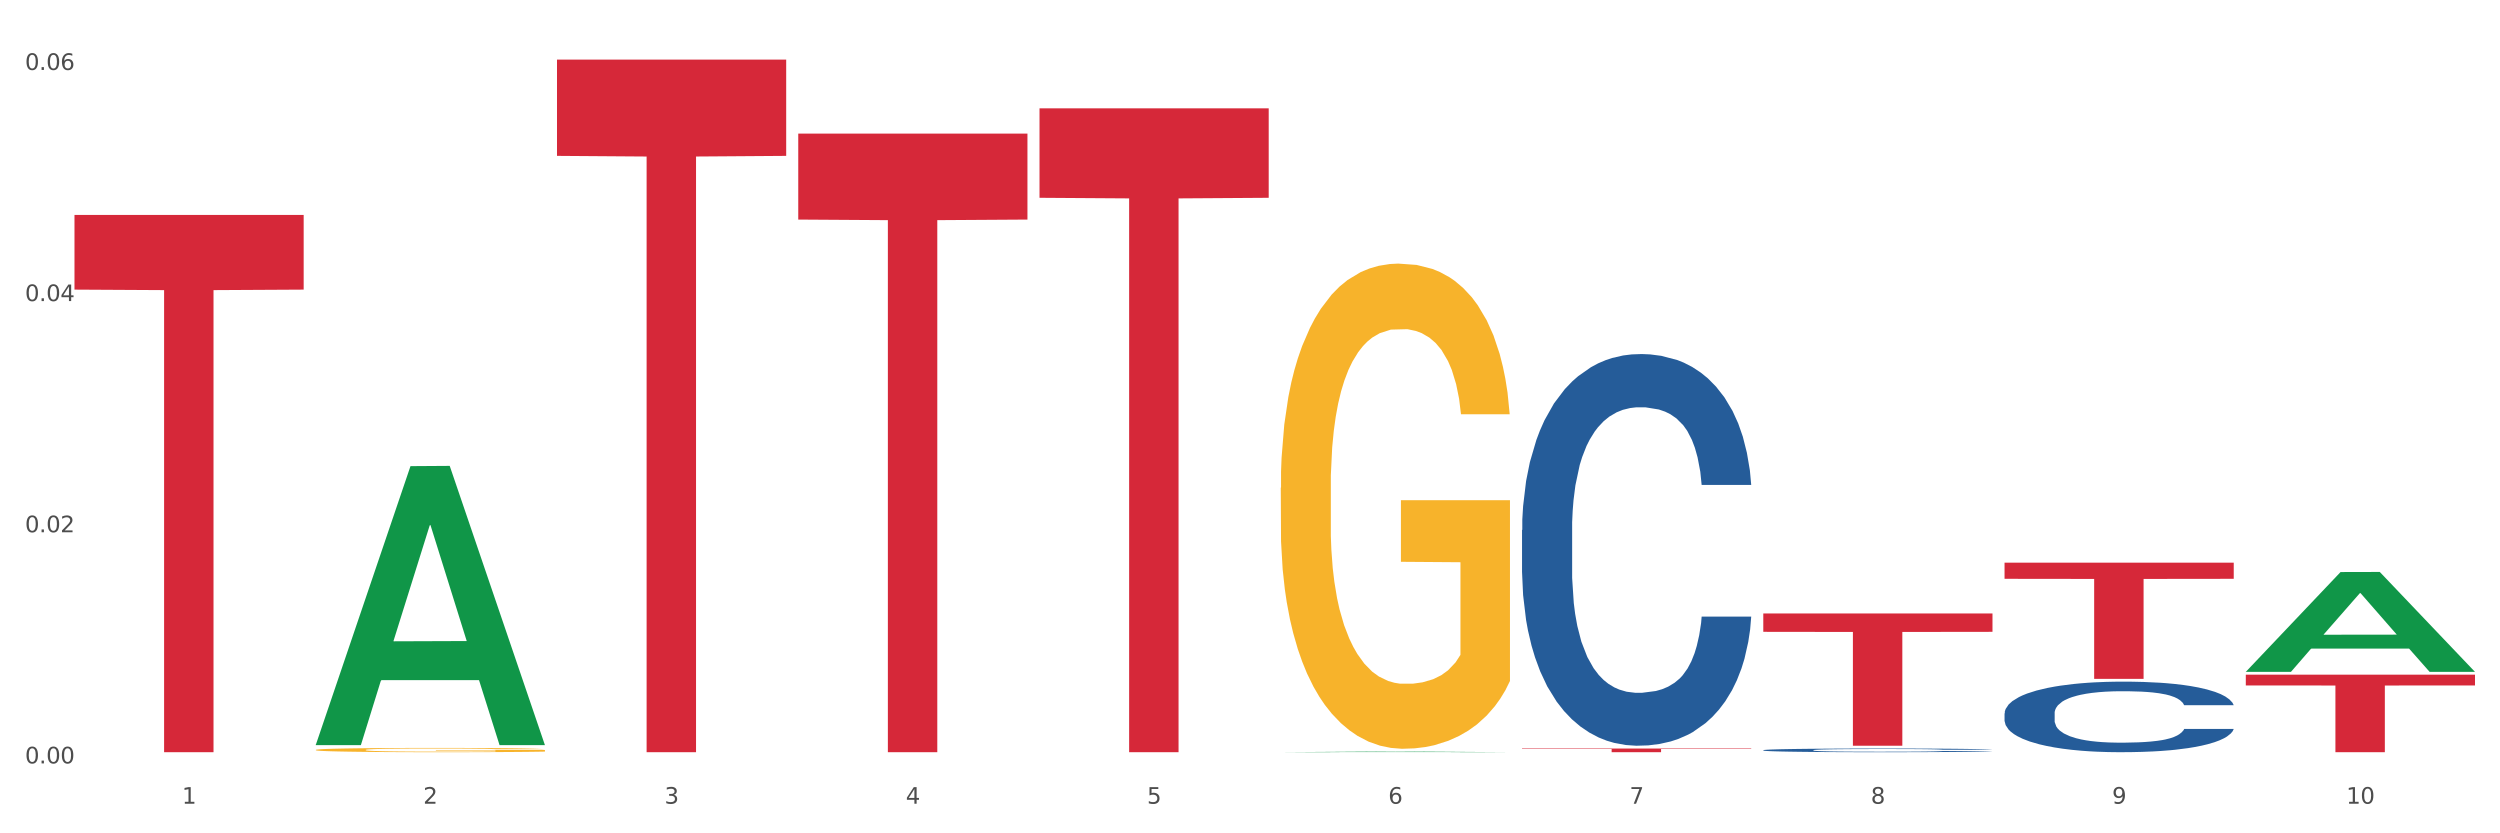
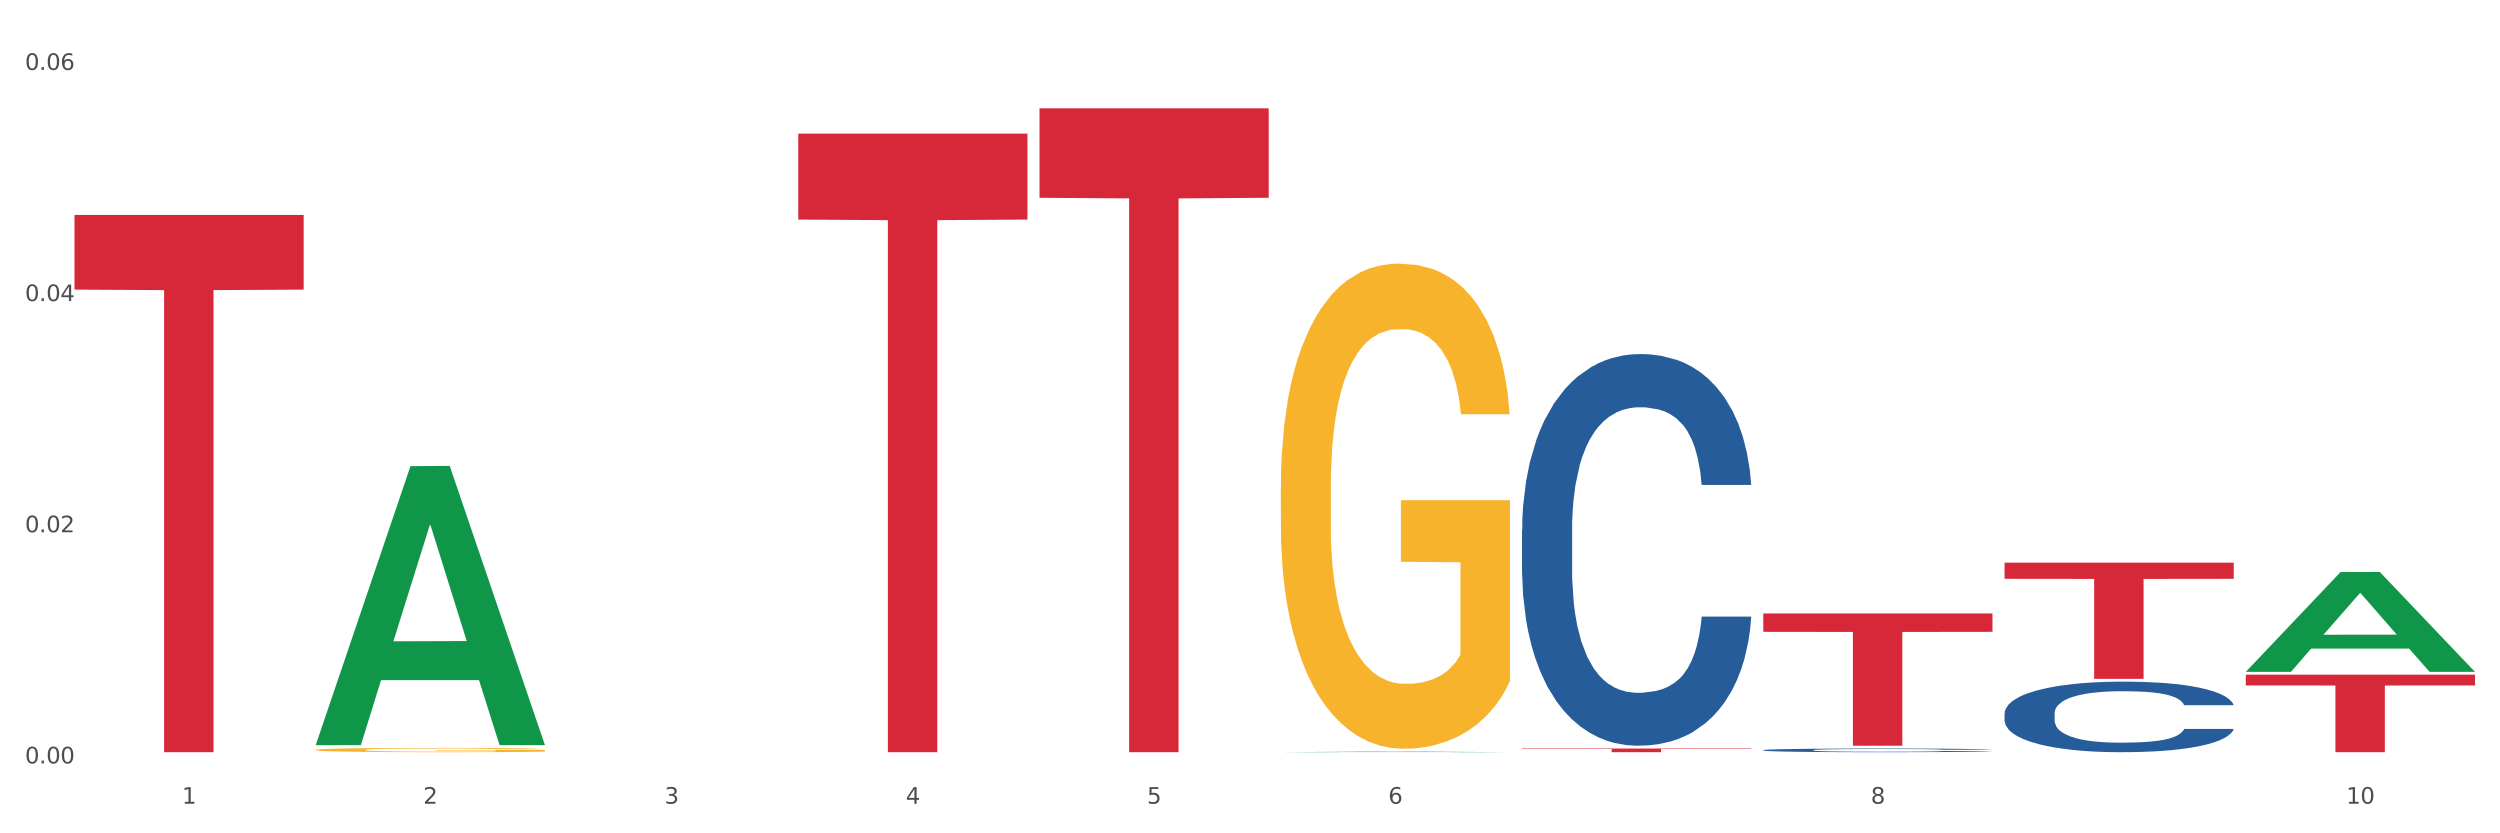
<svg xmlns="http://www.w3.org/2000/svg" xmlns:xlink="http://www.w3.org/1999/xlink" width="1080pt" height="360pt" viewBox="0 0 1080 360" version="1.1">
  <rect x="0" y="0" width="1080" height="360" fill="#333333" stroke="none" />
  <defs>
    <style type="text/css">*{stroke-linejoin: round; stroke-linecap: butt}</style>
  </defs>
  <g id="figure_1">
    <g id="patch_1">
      <path d="M 0 360  L 1080 360  L 1080 0  L 0 0  z " style="fill: #ffffff; stroke: #ffffff; stroke-linejoin: miter" />
    </g>
    <g id="axes_1">
      <g id="matplotlib.axis_1">
        <g id="xtick_1">
          <g id="text_1">
            <g style="fill: #4d4d4d" transform="translate(78.627 347.204) scale(0.096 -0.096)">
              <defs>
                <path id="DejaVuSans-31" d="M 794 531  L 1825 531  L 1825 4091  L 703 3866  L 703 4441  L 1819 4666  L 2450 4666  L 2450 531  L 3481 531  L 3481 0  L 794 0  L 794 531  z " transform="scale(0.016)" />
              </defs>
              <use xlink:href="#DejaVuSans-31" />
            </g>
          </g>
        </g>
        <g id="xtick_2">
          <g id="text_2">
            <g style="fill: #4d4d4d" transform="translate(182.851 347.204) scale(0.096 -0.096)">
              <defs>
                <path id="DejaVuSans-32" d="M 1228 531  L 3431 531  L 3431 0  L 469 0  L 469 531  Q 828 903 1448 1529  Q 2069 2156 2228 2338  Q 2531 2678 2651 2914  Q 2772 3150 2772 3378  Q 2772 3750 2511 3984  Q 2250 4219 1831 4219  Q 1534 4219 1204 4116  Q 875 4013 500 3803  L 500 4441  Q 881 4594 1212 4672  Q 1544 4750 1819 4750  Q 2544 4750 2975 4387  Q 3406 4025 3406 3419  Q 3406 3131 3298 2873  Q 3191 2616 2906 2266  Q 2828 2175 2409 1742  Q 1991 1309 1228 531  z " transform="scale(0.016)" />
              </defs>
              <use xlink:href="#DejaVuSans-32" />
            </g>
          </g>
        </g>
        <g id="xtick_3">
          <g id="text_3">
            <g style="fill: #4d4d4d" transform="translate(287.074 347.204) scale(0.096 -0.096)">
              <defs>
                <path id="DejaVuSans-33" d="M 2597 2516  Q 3050 2419 3304 2112  Q 3559 1806 3559 1356  Q 3559 666 3084 287  Q 2609 -91 1734 -91  Q 1441 -91 1130 -33  Q 819 25 488 141  L 488 750  Q 750 597 1062 519  Q 1375 441 1716 441  Q 2309 441 2620 675  Q 2931 909 2931 1356  Q 2931 1769 2642 2001  Q 2353 2234 1838 2234  L 1294 2234  L 1294 2753  L 1863 2753  Q 2328 2753 2575 2939  Q 2822 3125 2822 3475  Q 2822 3834 2567 4026  Q 2313 4219 1838 4219  Q 1578 4219 1281 4162  Q 984 4106 628 3988  L 628 4550  Q 988 4650 1302 4700  Q 1616 4750 1894 4750  Q 2613 4750 3031 4423  Q 3450 4097 3450 3541  Q 3450 3153 3228 2886  Q 3006 2619 2597 2516  z " transform="scale(0.016)" />
              </defs>
              <use xlink:href="#DejaVuSans-33" />
            </g>
          </g>
        </g>
        <g id="xtick_4">
          <g id="text_4">
            <g style="fill: #4d4d4d" transform="translate(391.298 347.204) scale(0.096 -0.096)">
              <defs>
                <path id="DejaVuSans-34" d="M 2419 4116  L 825 1625  L 2419 1625  L 2419 4116  z M 2253 4666  L 3047 4666  L 3047 1625  L 3713 1625  L 3713 1100  L 3047 1100  L 3047 0  L 2419 0  L 2419 1100  L 313 1100  L 313 1709  L 2253 4666  z " transform="scale(0.016)" />
              </defs>
              <use xlink:href="#DejaVuSans-34" />
            </g>
          </g>
        </g>
        <g id="xtick_5">
          <g id="text_5">
            <g style="fill: #4d4d4d" transform="translate(495.522 347.204) scale(0.096 -0.096)">
              <defs>
                <path id="DejaVuSans-35" d="M 691 4666  L 3169 4666  L 3169 4134  L 1269 4134  L 1269 2991  Q 1406 3038 1543 3061  Q 1681 3084 1819 3084  Q 2600 3084 3056 2656  Q 3513 2228 3513 1497  Q 3513 744 3044 326  Q 2575 -91 1722 -91  Q 1428 -91 1123 -41  Q 819 9 494 109  L 494 744  Q 775 591 1075 516  Q 1375 441 1709 441  Q 2250 441 2565 725  Q 2881 1009 2881 1497  Q 2881 1984 2565 2268  Q 2250 2553 1709 2553  Q 1456 2553 1204 2497  Q 953 2441 691 2322  L 691 4666  z " transform="scale(0.016)" />
              </defs>
              <use xlink:href="#DejaVuSans-35" />
            </g>
          </g>
        </g>
        <g id="xtick_6">
          <g id="text_6">
            <g style="fill: #4d4d4d" transform="translate(599.745 347.204) scale(0.096 -0.096)">
              <defs>
                <path id="DejaVuSans-36" d="M 2113 2584  Q 1688 2584 1439 2293  Q 1191 2003 1191 1497  Q 1191 994 1439 701  Q 1688 409 2113 409  Q 2538 409 2786 701  Q 3034 994 3034 1497  Q 3034 2003 2786 2293  Q 2538 2584 2113 2584  z M 3366 4563  L 3366 3988  Q 3128 4100 2886 4159  Q 2644 4219 2406 4219  Q 1781 4219 1451 3797  Q 1122 3375 1075 2522  Q 1259 2794 1537 2939  Q 1816 3084 2150 3084  Q 2853 3084 3261 2657  Q 3669 2231 3669 1497  Q 3669 778 3244 343  Q 2819 -91 2113 -91  Q 1303 -91 875 529  Q 447 1150 447 2328  Q 447 3434 972 4092  Q 1497 4750 2381 4750  Q 2619 4750 2861 4703  Q 3103 4656 3366 4563  z " transform="scale(0.016)" />
              </defs>
              <use xlink:href="#DejaVuSans-36" />
            </g>
          </g>
        </g>
        <g id="xtick_7">
          <g id="text_7">
            <g style="fill: #4d4d4d" transform="translate(703.969 347.204) scale(0.096 -0.096)">
              <defs>
-                 <path id="DejaVuSans-37" d="M 525 4666  L 3525 4666  L 3525 4397  L 1831 0  L 1172 0  L 2766 4134  L 525 4134  L 525 4666  z " transform="scale(0.016)" />
-               </defs>
+                 </defs>
              <use xlink:href="#DejaVuSans-37" />
            </g>
          </g>
        </g>
        <g id="xtick_8">
          <g id="text_8">
            <g style="fill: #4d4d4d" transform="translate(808.193 347.204) scale(0.096 -0.096)">
              <defs>
                <path id="DejaVuSans-38" d="M 2034 2216  Q 1584 2216 1326 1975  Q 1069 1734 1069 1313  Q 1069 891 1326 650  Q 1584 409 2034 409  Q 2484 409 2743 651  Q 3003 894 3003 1313  Q 3003 1734 2745 1975  Q 2488 2216 2034 2216  z M 1403 2484  Q 997 2584 770 2862  Q 544 3141 544 3541  Q 544 4100 942 4425  Q 1341 4750 2034 4750  Q 2731 4750 3128 4425  Q 3525 4100 3525 3541  Q 3525 3141 3298 2862  Q 3072 2584 2669 2484  Q 3125 2378 3379 2068  Q 3634 1759 3634 1313  Q 3634 634 3220 271  Q 2806 -91 2034 -91  Q 1263 -91 848 271  Q 434 634 434 1313  Q 434 1759 690 2068  Q 947 2378 1403 2484  z M 1172 3481  Q 1172 3119 1398 2916  Q 1625 2713 2034 2713  Q 2441 2713 2670 2916  Q 2900 3119 2900 3481  Q 2900 3844 2670 4047  Q 2441 4250 2034 4250  Q 1625 4250 1398 4047  Q 1172 3844 1172 3481  z " transform="scale(0.016)" />
              </defs>
              <use xlink:href="#DejaVuSans-38" />
            </g>
          </g>
        </g>
        <g id="xtick_9">
          <g id="text_9">
            <g style="fill: #4d4d4d" transform="translate(912.416 347.204) scale(0.096 -0.096)">
              <defs>
-                 <path id="DejaVuSans-39" d="M 703 97  L 703 672  Q 941 559 1184 500  Q 1428 441 1663 441  Q 2288 441 2617 861  Q 2947 1281 2994 2138  Q 2813 1869 2534 1725  Q 2256 1581 1919 1581  Q 1219 1581 811 2004  Q 403 2428 403 3163  Q 403 3881 828 4315  Q 1253 4750 1959 4750  Q 2769 4750 3195 4129  Q 3622 3509 3622 2328  Q 3622 1225 3098 567  Q 2575 -91 1691 -91  Q 1453 -91 1209 -44  Q 966 3 703 97  z M 1959 2075  Q 2384 2075 2632 2365  Q 2881 2656 2881 3163  Q 2881 3666 2632 3958  Q 2384 4250 1959 4250  Q 1534 4250 1286 3958  Q 1038 3666 1038 3163  Q 1038 2656 1286 2365  Q 1534 2075 1959 2075  z " transform="scale(0.016)" />
-               </defs>
+                 </defs>
              <use xlink:href="#DejaVuSans-39" />
            </g>
          </g>
        </g>
        <g id="xtick_10">
          <g id="text_10">
            <g style="fill: #4d4d4d" transform="translate(1013.586 347.204) scale(0.096 -0.096)">
              <defs>
                <path id="DejaVuSans-30" d="M 2034 4250  Q 1547 4250 1301 3770  Q 1056 3291 1056 2328  Q 1056 1369 1301 889  Q 1547 409 2034 409  Q 2525 409 2770 889  Q 3016 1369 3016 2328  Q 3016 3291 2770 3770  Q 2525 4250 2034 4250  z M 2034 4750  Q 2819 4750 3233 4129  Q 3647 3509 3647 2328  Q 3647 1150 3233 529  Q 2819 -91 2034 -91  Q 1250 -91 836 529  Q 422 1150 422 2328  Q 422 3509 836 4129  Q 1250 4750 2034 4750  z " transform="scale(0.016)" />
              </defs>
              <use xlink:href="#DejaVuSans-31" />
              <use xlink:href="#DejaVuSans-30" transform="translate(63.623 0)" />
            </g>
          </g>
        </g>
        <g id="xtick_11" />
        <g id="xtick_12" />
        <g id="xtick_13" />
        <g id="xtick_14" />
        <g id="xtick_15" />
        <g id="xtick_16" />
        <g id="xtick_17" />
        <g id="xtick_18" />
        <g id="xtick_19" />
      </g>
      <g id="matplotlib.axis_2">
        <g id="ytick_1">
          <g id="text_11">
            <g style="fill: #4d4d4d" transform="translate(10.8 329.798) scale(0.096 -0.096)">
              <defs>
                <path id="DejaVuSans-2e" d="M 684 794  L 1344 794  L 1344 0  L 684 0  L 684 794  z " transform="scale(0.016)" />
              </defs>
              <use xlink:href="#DejaVuSans-30" />
              <use xlink:href="#DejaVuSans-2e" transform="translate(63.623 0)" />
              <use xlink:href="#DejaVuSans-30" transform="translate(95.41 0)" />
              <use xlink:href="#DejaVuSans-30" transform="translate(159.033 0)" />
            </g>
          </g>
        </g>
        <g id="ytick_2">
          <g id="text_12">
            <g style="fill: #4d4d4d" transform="translate(10.8 229.937) scale(0.096 -0.096)">
              <use xlink:href="#DejaVuSans-30" />
              <use xlink:href="#DejaVuSans-2e" transform="translate(63.623 0)" />
              <use xlink:href="#DejaVuSans-30" transform="translate(95.41 0)" />
              <use xlink:href="#DejaVuSans-32" transform="translate(159.033 0)" />
            </g>
          </g>
        </g>
        <g id="ytick_3">
          <g id="text_13">
            <g style="fill: #4d4d4d" transform="translate(10.8 130.075) scale(0.096 -0.096)">
              <use xlink:href="#DejaVuSans-30" />
              <use xlink:href="#DejaVuSans-2e" transform="translate(63.623 0)" />
              <use xlink:href="#DejaVuSans-30" transform="translate(95.41 0)" />
              <use xlink:href="#DejaVuSans-34" transform="translate(159.033 0)" />
            </g>
          </g>
        </g>
        <g id="ytick_4">
          <g id="text_14">
            <g style="fill: #4d4d4d" transform="translate(10.8 30.214) scale(0.096 -0.096)">
              <use xlink:href="#DejaVuSans-30" />
              <use xlink:href="#DejaVuSans-2e" transform="translate(63.623 0)" />
              <use xlink:href="#DejaVuSans-30" transform="translate(95.41 0)" />
              <use xlink:href="#DejaVuSans-36" transform="translate(159.033 0)" />
            </g>
          </g>
        </g>
        <g id="ytick_5" />
        <g id="ytick_6" />
        <g id="ytick_7" />
      </g>
      <g id="PolyCollection_1">
        <path d="M 136.399 321.675  L 136.501 321.562  L 177.331 201.373  L 194.275 201.26  L 235.411 321.902  L 215.813 321.902  L 206.932 293.809  L 164.775 293.809  L 164.469 294.262  L 155.895 321.902  L 136.399 321.902  L 136.399 321.675  L 170.083 277.044  L 201.624 276.93  L 186.007 226.974  L 185.803 226.748  L 185.599 227.088  L 169.981 276.93  L 170.083 277.044  L 136.399 321.675  z " clip-path="url(#p83128e3f7c)" style="fill: #109648" />
        <path d="M 344.846 57.718  L 443.858 57.718  L 443.858 94.855  L 404.91 95.106  L 404.91 324.95  L 383.559 324.95  L 383.559 95.106  L 344.846 94.855  L 344.846 57.969  L 344.846 57.718  z " clip-path="url(#p83128e3f7c)" style="fill: #d62839" />
        <path d="M 657.517 228.974  L 657.634 228.82  L 657.634 224.493  L 657.985 218.621  L 659.272 207.804  L 660.911 199.614  L 663.72 190.033  L 665.241 186.015  L 667.231 181.533  L 671.327 174.27  L 676.008 168.089  L 679.285 164.689  L 681.743 162.526  L 687.244 158.663  L 690.404 156.963  L 693.681 155.572  L 696.49 154.645  L 701.171 153.563  L 704.916 153.1  L 709.247 152.945  L 712.875 153.1  L 717.673 153.718  L 724.695 155.572  L 727.387 156.654  L 731.015 158.508  L 734.76 160.981  L 737.803 163.453  L 741.314 167.007  L 744.943 171.643  L 748.454 177.516  L 750.911 182.924  L 752.901 188.642  L 754.657 195.596  L 755.944 203.168  L 756.529 209.504  L 735.112 209.504  L 734.526 203.786  L 733.356 197.605  L 732.186 193.432  L 730.898 190.033  L 728.909 186.169  L 727.153 183.697  L 724.227 180.761  L 721.535 178.906  L 719.312 177.825  L 716.62 176.897  L 710.885 175.97  L 706.789 175.97  L 704.214 176.279  L 701.054 177.052  L 698.362 178.134  L 695.202 179.988  L 692.745 181.997  L 690.287 184.624  L 688.882 186.478  L 686.776 189.878  L 685.371 192.66  L 683.499 197.45  L 682.445 200.85  L 680.573 209.658  L 679.754 216.148  L 679.402 220.63  L 679.168 225.575  L 679.168 249.682  L 679.871 260.499  L 680.456 265.135  L 681.392 270.389  L 683.148 277.188  L 685.722 283.833  L 688.414 288.623  L 690.638 291.56  L 692.745 293.723  L 694.851 295.423  L 697.426 296.968  L 699.533 297.895  L 702.693 298.822  L 706.438 299.286  L 709.364 299.286  L 715.332 298.513  L 718.024 297.741  L 720.599 296.659  L 723.408 294.959  L 725.632 293.105  L 726.919 291.714  L 729.026 288.778  L 730.664 285.687  L 732.069 282.133  L 733.005 279.043  L 734.058 274.407  L 734.877 269.153  L 735.112 266.371  L 756.529 266.371  L 756.061 271.934  L 755.242 277.343  L 753.603 284.606  L 752.316 288.778  L 750.326 293.877  L 748.22 298.204  L 745.294 302.995  L 742.602 306.549  L 739.793 309.64  L 736.75 312.421  L 731.249 316.284  L 729.26 317.366  L 725.046 319.221  L 721.769 320.302  L 716.971 321.384  L 712.055 322.002  L 706.906 322.157  L 702.341 321.848  L 697.309 320.92  L 694.149 319.993  L 690.638 318.602  L 686.542 316.439  L 682.679 313.812  L 679.051 310.721  L 675.657 307.167  L 672.497 303.149  L 668.401 296.505  L 665.358 290.014  L 663.134 283.987  L 661.613 278.888  L 660.091 272.398  L 659.272 267.916  L 657.985 257.099  L 657.517 247.055  L 657.517 228.974  z " clip-path="url(#p83128e3f7c)" style="fill: #255c99" />
        <path d="M 449.069 46.791  L 548.082 46.791  L 548.082 85.446  L 509.134 85.707  L 509.134 324.95  L 487.783 324.95  L 487.783 85.707  L 449.069 85.446  L 449.069 47.052  L 449.069 46.791  z " clip-path="url(#p83128e3f7c)" style="fill: #d62839" />
        <path d="M 657.517 323.358  L 756.529 323.358  L 756.529 323.579  L 717.581 323.581  L 717.581 324.95  L 696.23 324.95  L 696.23 323.581  L 657.517 323.579  L 657.517 323.36  L 657.517 323.358  z " clip-path="url(#p83128e3f7c)" style="fill: #d62839" />
        <path d="M 553.293 210.729  L 553.41 210.537  L 553.41 203.646  L 553.644 197.712  L 554.813 183.356  L 556.566 171.488  L 557.852 165.171  L 559.138 160.003  L 560.658 154.835  L 562.528 149.475  L 565.918 141.627  L 568.022 137.607  L 570.594 133.396  L 575.27 127.27  L 578.66 123.825  L 582.167 120.953  L 587.895 117.508  L 591.636 115.976  L 595.61 114.828  L 600.403 114.062  L 604.027 113.871  L 611.976 114.445  L 618.756 116.168  L 622.029 117.508  L 626.237 119.805  L 628.458 121.336  L 632.082 124.399  L 635.823 128.419  L 638.395 131.864  L 642.252 138.372  L 645.175 144.881  L 647.863 152.92  L 649.266 158.471  L 650.318 163.64  L 651.253 169.574  L 652.189 178.953  L 631.147 178.953  L 630.329 172.254  L 629.043 165.937  L 627.173 159.811  L 625.536 155.983  L 622.73 151.198  L 620.159 148.135  L 617.47 145.838  L 614.197 143.924  L 611.625 142.967  L 608.001 142.201  L 600.87 142.392  L 596.078 143.924  L 592.805 145.838  L 590.7 147.561  L 588.83 149.475  L 586.726 152.155  L 584.271 156.174  L 582.518 159.811  L 580.764 164.405  L 579.361 169  L 578.075 174.359  L 577.023 180.102  L 576.205 186.036  L 575.504 193.31  L 574.919 205.369  L 574.919 231.594  L 575.153 237.528  L 575.737 245.376  L 576.439 251.31  L 577.608 258.392  L 578.66 263.178  L 580.647 270.069  L 582.868 275.811  L 584.622 279.448  L 586.375 282.511  L 589.415 286.722  L 592.805 290.168  L 595.727 292.273  L 599.702 294.188  L 602.39 294.953  L 604.728 295.336  L 610.456 295.336  L 614.548 294.762  L 619.107 293.422  L 622.613 291.699  L 625.536 289.593  L 628.809 286.148  L 630.913 282.894  L 630.913 242.887  L 605.196 242.696  L 605.196 216.089  L 652.306 216.089  L 652.306 294.188  L 650.318 298.207  L 648.097 301.844  L 645.759 305.098  L 642.252 309.118  L 638.044 312.947  L 634.303 315.626  L 630.329 317.924  L 625.653 320.029  L 619.574 321.943  L 615.833 322.709  L 611.158 323.283  L 605.663 323.475  L 600.87 323.092  L 596.195 322.135  L 591.285 320.412  L 586.492 317.924  L 582.868 315.435  L 579.244 312.372  L 575.387 308.353  L 572.347 304.524  L 570.009 301.079  L 567.438 296.676  L 564.632 290.933  L 562.528 285.765  L 560.658 280.405  L 558.67 273.514  L 557.268 267.58  L 555.865 260.115  L 555.047 254.564  L 554.111 245.95  L 553.41 233.891  L 553.293 210.729  z " clip-path="url(#p83128e3f7c)" style="fill: #f7b32b" />
        <path d="M 761.74 324.074  L 761.857 324.073  L 761.857 324.032  L 762.208 323.977  L 763.496 323.875  L 765.134 323.798  L 767.943 323.708  L 769.465 323.67  L 771.454 323.628  L 775.551 323.56  L 780.232 323.502  L 783.509 323.47  L 785.967 323.45  L 791.467 323.414  L 794.627 323.398  L 797.904 323.384  L 800.713 323.376  L 805.395 323.366  L 809.14 323.361  L 813.47 323.36  L 817.098 323.361  L 821.897 323.367  L 828.919 323.384  L 831.611 323.395  L 835.239 323.412  L 838.984 323.435  L 842.027 323.459  L 845.538 323.492  L 849.166 323.535  L 852.677 323.591  L 855.135 323.641  L 857.125 323.695  L 858.88 323.76  L 860.168 323.832  L 860.753 323.891  L 839.335 323.891  L 838.75 323.837  L 837.58 323.779  L 836.409 323.74  L 835.122 323.708  L 833.132 323.672  L 831.377 323.649  L 828.451 323.621  L 825.759 323.604  L 823.535 323.594  L 820.843 323.585  L 815.109 323.576  L 811.012 323.576  L 808.438 323.579  L 805.278 323.586  L 802.586 323.596  L 799.426 323.614  L 796.968 323.633  L 794.51 323.657  L 793.106 323.675  L 790.999 323.707  L 789.595 323.733  L 787.722 323.778  L 786.669 323.81  L 784.796 323.893  L 783.977 323.954  L 783.626 323.996  L 783.392 324.042  L 783.392 324.269  L 784.094 324.37  L 784.679 324.414  L 785.616 324.463  L 787.371 324.527  L 789.946 324.589  L 792.638 324.634  L 794.862 324.662  L 796.968 324.682  L 799.075 324.698  L 801.65 324.713  L 803.756 324.722  L 806.916 324.73  L 810.661 324.735  L 813.587 324.735  L 819.556 324.727  L 822.248 324.72  L 824.823 324.71  L 827.632 324.694  L 829.855 324.677  L 831.143 324.663  L 833.249 324.636  L 834.888 324.607  L 836.292 324.573  L 837.229 324.544  L 838.282 324.501  L 839.101 324.452  L 839.335 324.425  L 860.753 324.425  L 860.285 324.478  L 859.465 324.528  L 857.827 324.597  L 856.539 324.636  L 854.55 324.684  L 852.443 324.724  L 849.517 324.769  L 846.825 324.803  L 844.017 324.832  L 840.974 324.858  L 835.473 324.894  L 833.483 324.904  L 829.27 324.922  L 825.993 324.932  L 821.195 324.942  L 816.279 324.948  L 811.13 324.95  L 806.565 324.947  L 801.533 324.938  L 798.373 324.929  L 794.862 324.916  L 790.765 324.896  L 786.903 324.871  L 783.275 324.842  L 779.881 324.809  L 776.721 324.771  L 772.625 324.709  L 769.582 324.648  L 767.358 324.591  L 765.837 324.543  L 764.315 324.482  L 763.496 324.44  L 762.208 324.338  L 761.74 324.244  L 761.74 324.074  z " clip-path="url(#p83128e3f7c)" style="fill: #255c99" />
        <path d="M 865.964 308.165  L 866.081 308.137  L 866.081 307.357  L 866.432 306.3  L 867.719 304.351  L 869.358 302.876  L 872.167 301.15  L 873.688 300.426  L 875.678 299.619  L 879.774 298.311  L 884.456 297.197  L 887.733 296.585  L 890.19 296.195  L 895.691 295.499  L 898.851 295.193  L 902.128 294.942  L 904.937 294.775  L 909.618 294.581  L 913.364 294.497  L 917.694 294.469  L 921.322 294.497  L 926.12 294.608  L 933.143 294.942  L 935.834 295.137  L 939.463 295.471  L 943.208 295.917  L 946.251 296.362  L 949.762 297.002  L 953.39 297.837  L 956.901 298.895  L 959.359 299.869  L 961.348 300.899  L 963.104 302.152  L 964.391 303.516  L 964.976 304.657  L 943.559 304.657  L 942.974 303.627  L 941.803 302.514  L 940.633 301.762  L 939.346 301.15  L 937.356 300.454  L 935.6 300.009  L 932.674 299.48  L 929.983 299.146  L 927.759 298.951  L 925.067 298.784  L 919.332 298.617  L 915.236 298.617  L 912.661 298.672  L 909.501 298.812  L 906.81 299.007  L 903.65 299.341  L 901.192 299.702  L 898.734 300.176  L 897.33 300.51  L 895.223 301.122  L 893.819 301.623  L 891.946 302.486  L 890.893 303.098  L 889.02 304.685  L 888.201 305.854  L 887.85 306.661  L 887.616 307.552  L 887.616 311.895  L 888.318 313.843  L 888.903 314.678  L 889.839 315.625  L 891.595 316.849  L 894.17 318.046  L 896.861 318.909  L 899.085 319.438  L 901.192 319.828  L 903.298 320.134  L 905.873 320.412  L 907.98 320.579  L 911.14 320.746  L 914.885 320.83  L 917.811 320.83  L 923.78 320.691  L 926.472 320.551  L 929.046 320.357  L 931.855 320.05  L 934.079 319.716  L 935.366 319.466  L 937.473 318.937  L 939.111 318.38  L 940.516 317.74  L 941.452 317.183  L 942.505 316.348  L 943.325 315.402  L 943.559 314.901  L 964.976 314.901  L 964.508 315.903  L 963.689 316.877  L 962.05 318.185  L 960.763 318.937  L 958.773 319.856  L 956.667 320.635  L 953.741 321.498  L 951.049 322.138  L 948.24 322.695  L 945.197 323.196  L 939.697 323.892  L 937.707 324.087  L 933.494 324.421  L 930.217 324.615  L 925.418 324.81  L 920.503 324.922  L 915.353 324.95  L 910.789 324.894  L 905.756 324.727  L 902.596 324.56  L 899.085 324.309  L 894.989 323.92  L 891.127 323.446  L 887.499 322.89  L 884.105 322.249  L 880.945 321.526  L 876.848 320.329  L 873.805 319.16  L 871.582 318.074  L 870.06 317.155  L 868.539 315.986  L 867.719 315.179  L 866.432 313.231  L 865.964 311.421  L 865.964 308.165  z " clip-path="url(#p83128e3f7c)" style="fill: #255c99" />
        <path d="M 761.74 265.008  L 860.753 265.008  L 860.753 272.95  L 821.805 273.004  L 821.805 322.158  L 800.454 322.158  L 800.454 273.004  L 761.74 272.95  L 761.74 265.062  L 761.74 265.008  z " clip-path="url(#p83128e3f7c)" style="fill: #d62839" />
        <path d="M 865.964 243.074  L 964.976 243.074  L 964.976 250.049  L 926.028 250.097  L 926.028 293.268  L 904.677 293.268  L 904.677 250.097  L 865.964 250.049  L 865.964 243.121  L 865.964 243.074  z " clip-path="url(#p83128e3f7c)" style="fill: #d62839" />
        <path d="M 970.188 291.454  L 1069.2 291.454  L 1069.2 296.109  L 1030.252 296.141  L 1030.252 324.95  L 1008.901 324.95  L 1008.901 296.141  L 970.188 296.109  L 970.188 291.486  L 970.188 291.454  z " clip-path="url(#p83128e3f7c)" style="fill: #d62839" />
        <path d="M 136.399 323.957  L 136.516 323.955  L 136.516 323.894  L 136.749 323.842  L 137.918 323.715  L 139.672 323.611  L 140.958 323.555  L 142.244 323.51  L 143.763 323.464  L 145.634 323.417  L 149.024 323.348  L 151.128 323.313  L 153.699 323.275  L 158.375 323.222  L 161.765 323.191  L 165.272 323.166  L 171 323.136  L 174.741 323.122  L 178.716 323.112  L 183.508 323.105  L 187.132 323.104  L 195.081 323.109  L 201.861 323.124  L 205.135 323.136  L 209.343 323.156  L 211.564 323.169  L 215.188 323.196  L 218.928 323.232  L 221.5 323.262  L 225.358 323.319  L 228.28 323.377  L 230.969 323.447  L 232.372 323.496  L 233.424 323.542  L 234.359 323.594  L 235.294 323.677  L 214.253 323.677  L 213.434 323.618  L 212.148 323.562  L 210.278 323.508  L 208.641 323.474  L 205.836 323.432  L 203.264 323.405  L 200.576 323.385  L 197.302 323.368  L 194.731 323.36  L 191.107 323.353  L 183.976 323.355  L 179.183 323.368  L 175.91 323.385  L 173.806 323.4  L 171.936 323.417  L 169.831 323.441  L 167.377 323.476  L 165.623 323.508  L 163.87 323.549  L 162.467 323.589  L 161.181 323.636  L 160.129 323.687  L 159.311 323.739  L 158.609 323.803  L 158.025 323.909  L 158.025 324.14  L 158.259 324.193  L 158.843 324.262  L 159.544 324.314  L 160.713 324.376  L 161.765 324.418  L 163.753 324.479  L 165.974 324.53  L 167.727 324.562  L 169.481 324.589  L 172.52 324.626  L 175.91 324.656  L 178.833 324.675  L 182.807 324.692  L 185.496 324.698  L 187.834 324.702  L 193.562 324.702  L 197.653 324.697  L 202.212 324.685  L 205.719 324.67  L 208.641 324.651  L 211.915 324.621  L 214.019 324.592  L 214.019 324.24  L 188.301 324.238  L 188.301 324.004  L 235.411 324.004  L 235.411 324.692  L 233.424 324.727  L 231.203 324.759  L 228.865 324.788  L 225.358 324.823  L 221.15 324.857  L 217.409 324.88  L 213.434 324.901  L 208.758 324.919  L 202.68 324.936  L 198.939 324.943  L 194.263 324.948  L 188.769 324.95  L 183.976 324.946  L 179.3 324.938  L 174.39 324.923  L 169.598 324.901  L 165.974 324.879  L 162.35 324.852  L 158.492 324.816  L 155.453 324.783  L 153.115 324.752  L 150.543 324.713  L 147.738 324.663  L 145.634 324.617  L 143.763 324.57  L 141.776 324.51  L 140.373 324.457  L 138.97 324.391  L 138.152 324.343  L 137.217 324.267  L 136.516 324.161  L 136.399 323.957  z " clip-path="url(#p83128e3f7c)" style="fill: #f7b32b" />
        <path d="M 970.188 290.172  L 970.29 290.131  L 1011.12 247.122  L 1028.064 247.081  L 1069.2 290.253  L 1049.602 290.253  L 1040.721 280.2  L 998.564 280.2  L 998.258 280.362  L 989.684 290.253  L 970.188 290.253  L 970.188 290.172  L 1003.872 274.2  L 1035.413 274.16  L 1019.796 256.283  L 1019.592 256.202  L 1019.388 256.324  L 1003.77 274.16  L 1003.872 274.2  L 970.188 290.172  z " clip-path="url(#p83128e3f7c)" style="fill: #109648" />
-         <path d="M 553.293 324.949  L 553.395 324.949  L 594.225 324.676  L 611.169 324.676  L 652.306 324.95  L 632.707 324.95  L 623.827 324.886  L 581.67 324.886  L 581.364 324.887  L 572.789 324.95  L 553.293 324.95  L 553.293 324.949  L 586.978 324.848  L 618.519 324.848  L 602.901 324.734  L 602.697 324.734  L 602.493 324.735  L 586.876 324.848  L 586.978 324.848  L 553.293 324.949  z " clip-path="url(#p83128e3f7c)" style="fill: #109648" />
-         <path d="M 240.622 25.759  L 339.635 25.759  L 339.635 67.337  L 300.687 67.618  L 300.687 324.95  L 279.336 324.95  L 279.336 67.618  L 240.622 67.337  L 240.622 26.04  L 240.622 25.759  z " clip-path="url(#p83128e3f7c)" style="fill: #d62839" />
+         <path d="M 553.293 324.949  L 553.395 324.949  L 594.225 324.676  L 611.169 324.676  L 652.306 324.95  L 632.707 324.95  L 623.827 324.886  L 581.67 324.886  L 581.364 324.887  L 572.789 324.95  L 553.293 324.95  L 553.293 324.949  L 586.978 324.848  L 618.519 324.848  L 602.901 324.734  L 602.697 324.734  L 602.493 324.735  L 586.978 324.848  L 553.293 324.949  z " clip-path="url(#p83128e3f7c)" style="fill: #109648" />
        <path d="M 32.175 92.862  L 131.187 92.862  L 131.187 125.114  L 92.239 125.332  L 92.239 324.95  L 70.888 324.95  L 70.888 125.332  L 32.175 125.114  L 32.175 93.08  L 32.175 92.862  z " clip-path="url(#p83128e3f7c)" style="fill: #d62839" />
      </g>
    </g>
  </g>
  <defs>
    <clipPath id="p83128e3f7c">
      <rect x="32.175" y="10.8" width="1037.025" height="329.109" />
    </clipPath>
  </defs>
</svg>